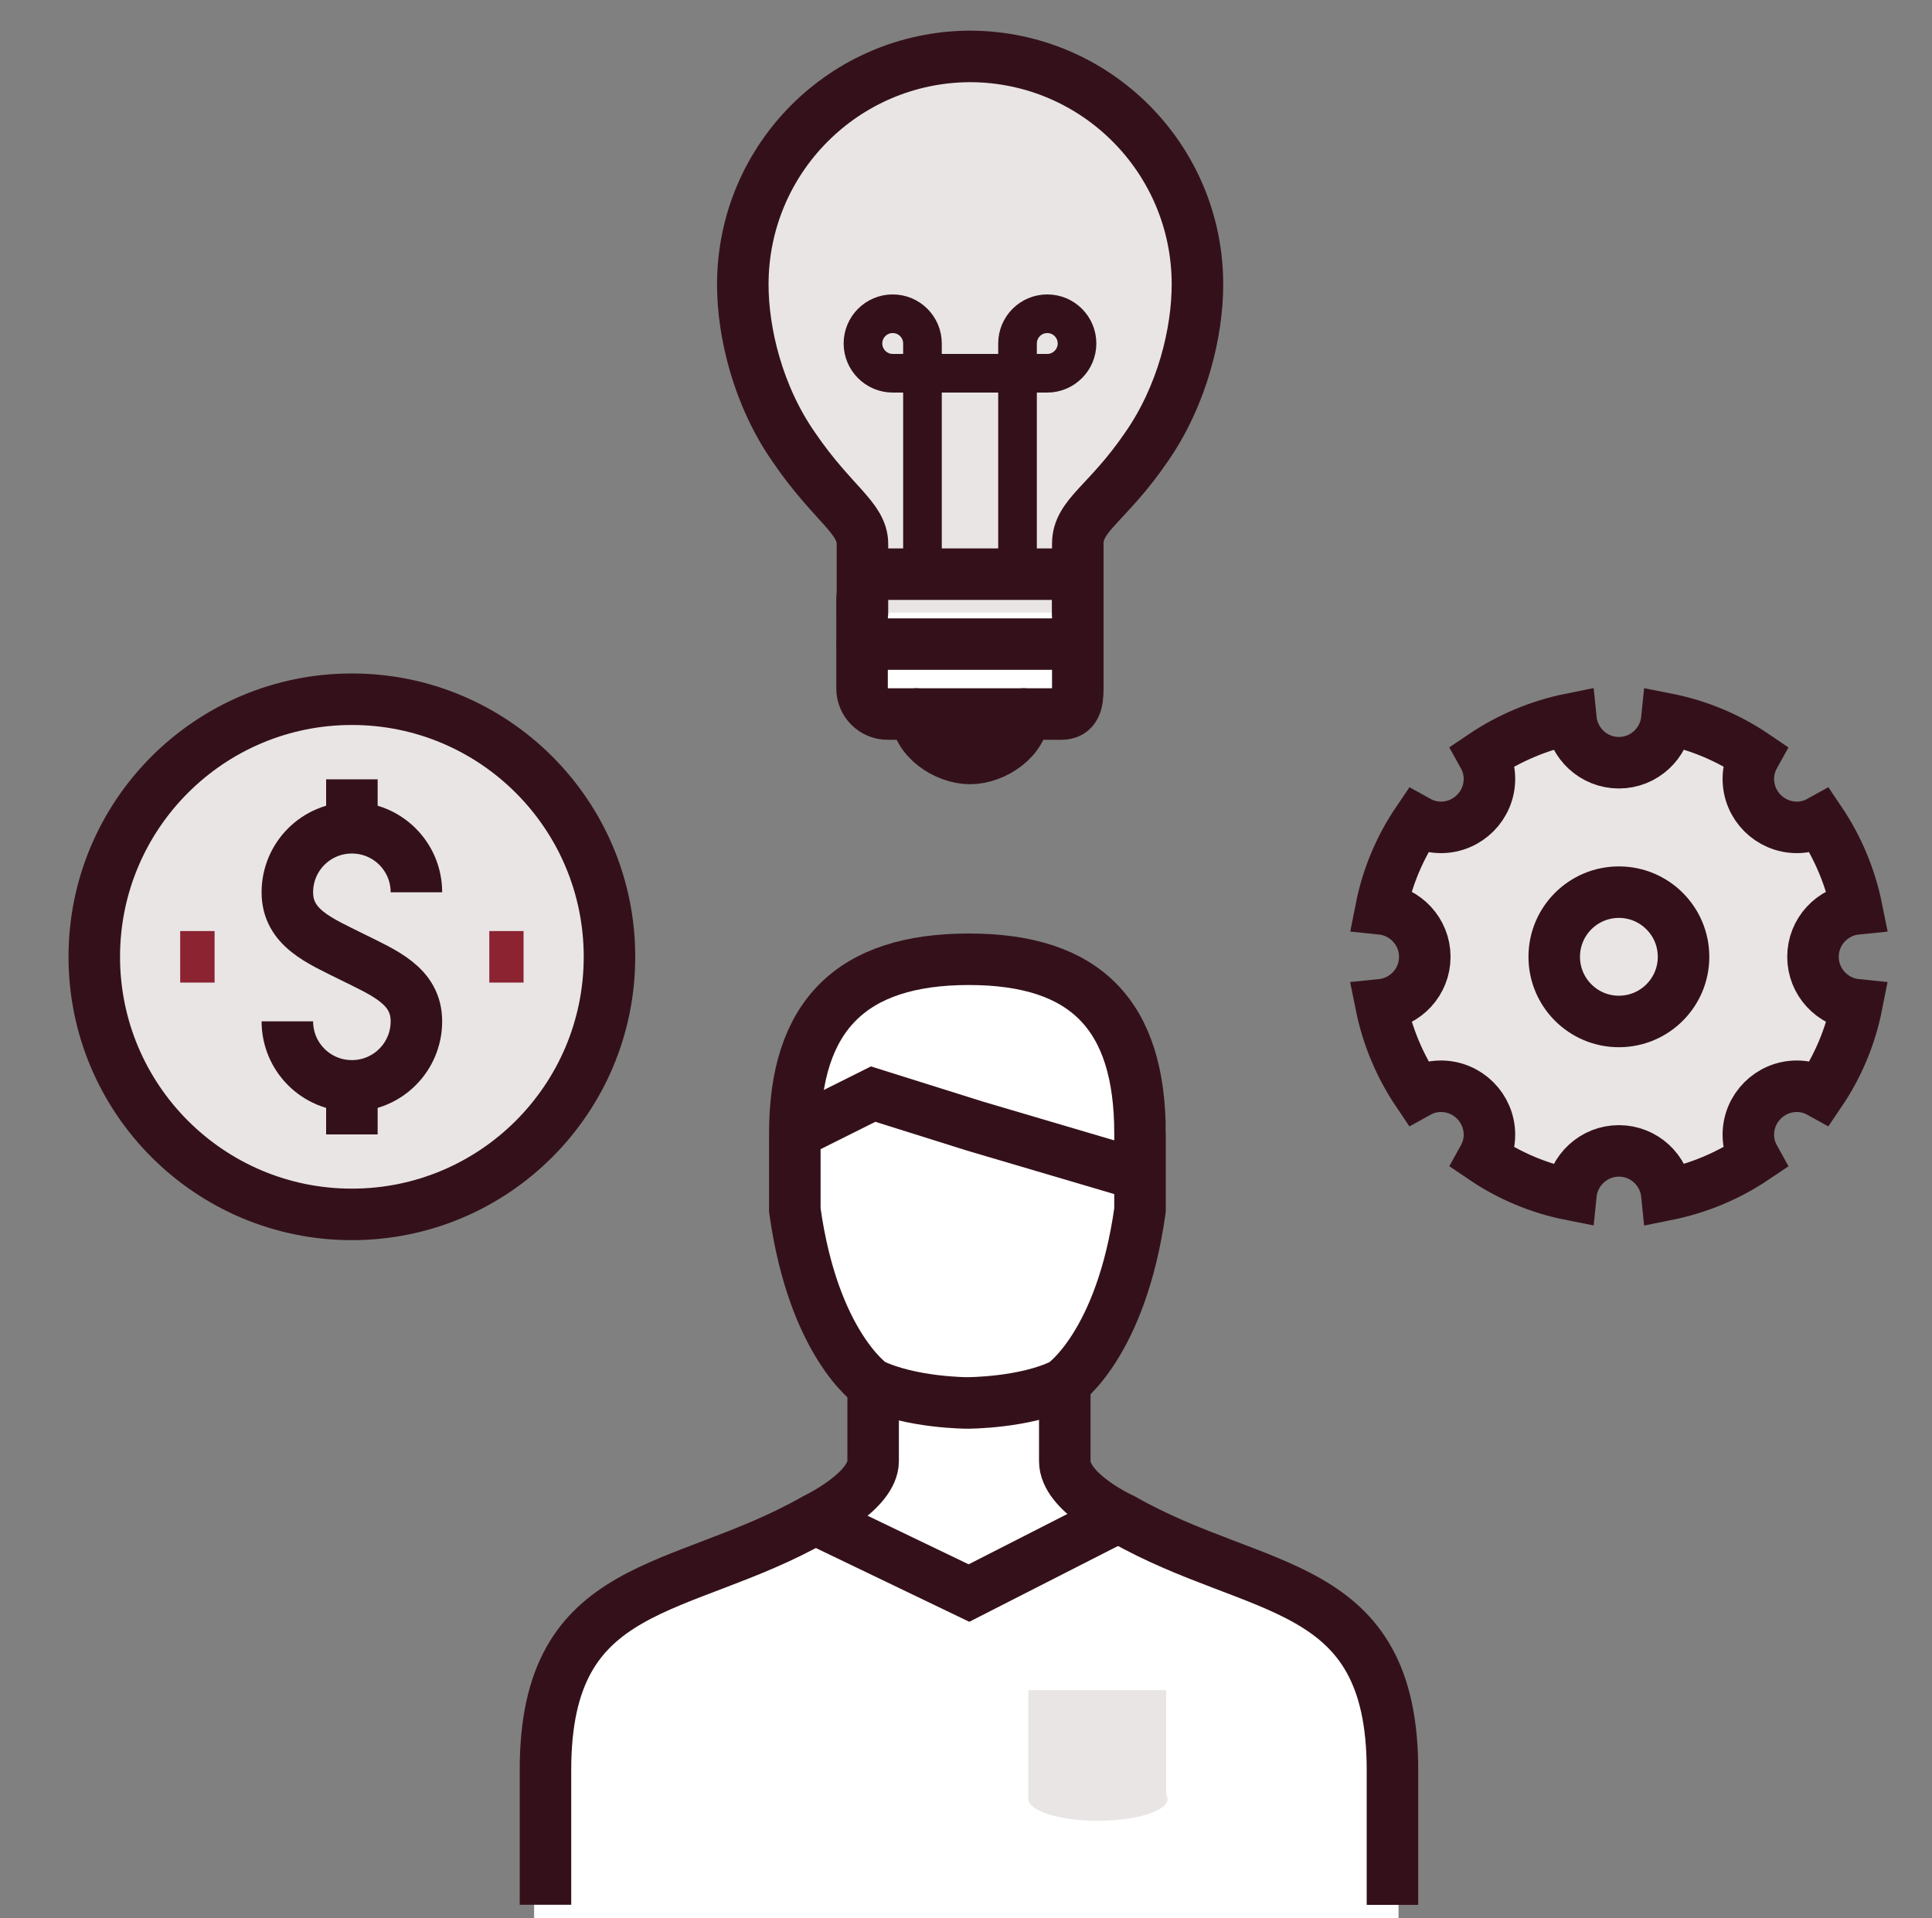
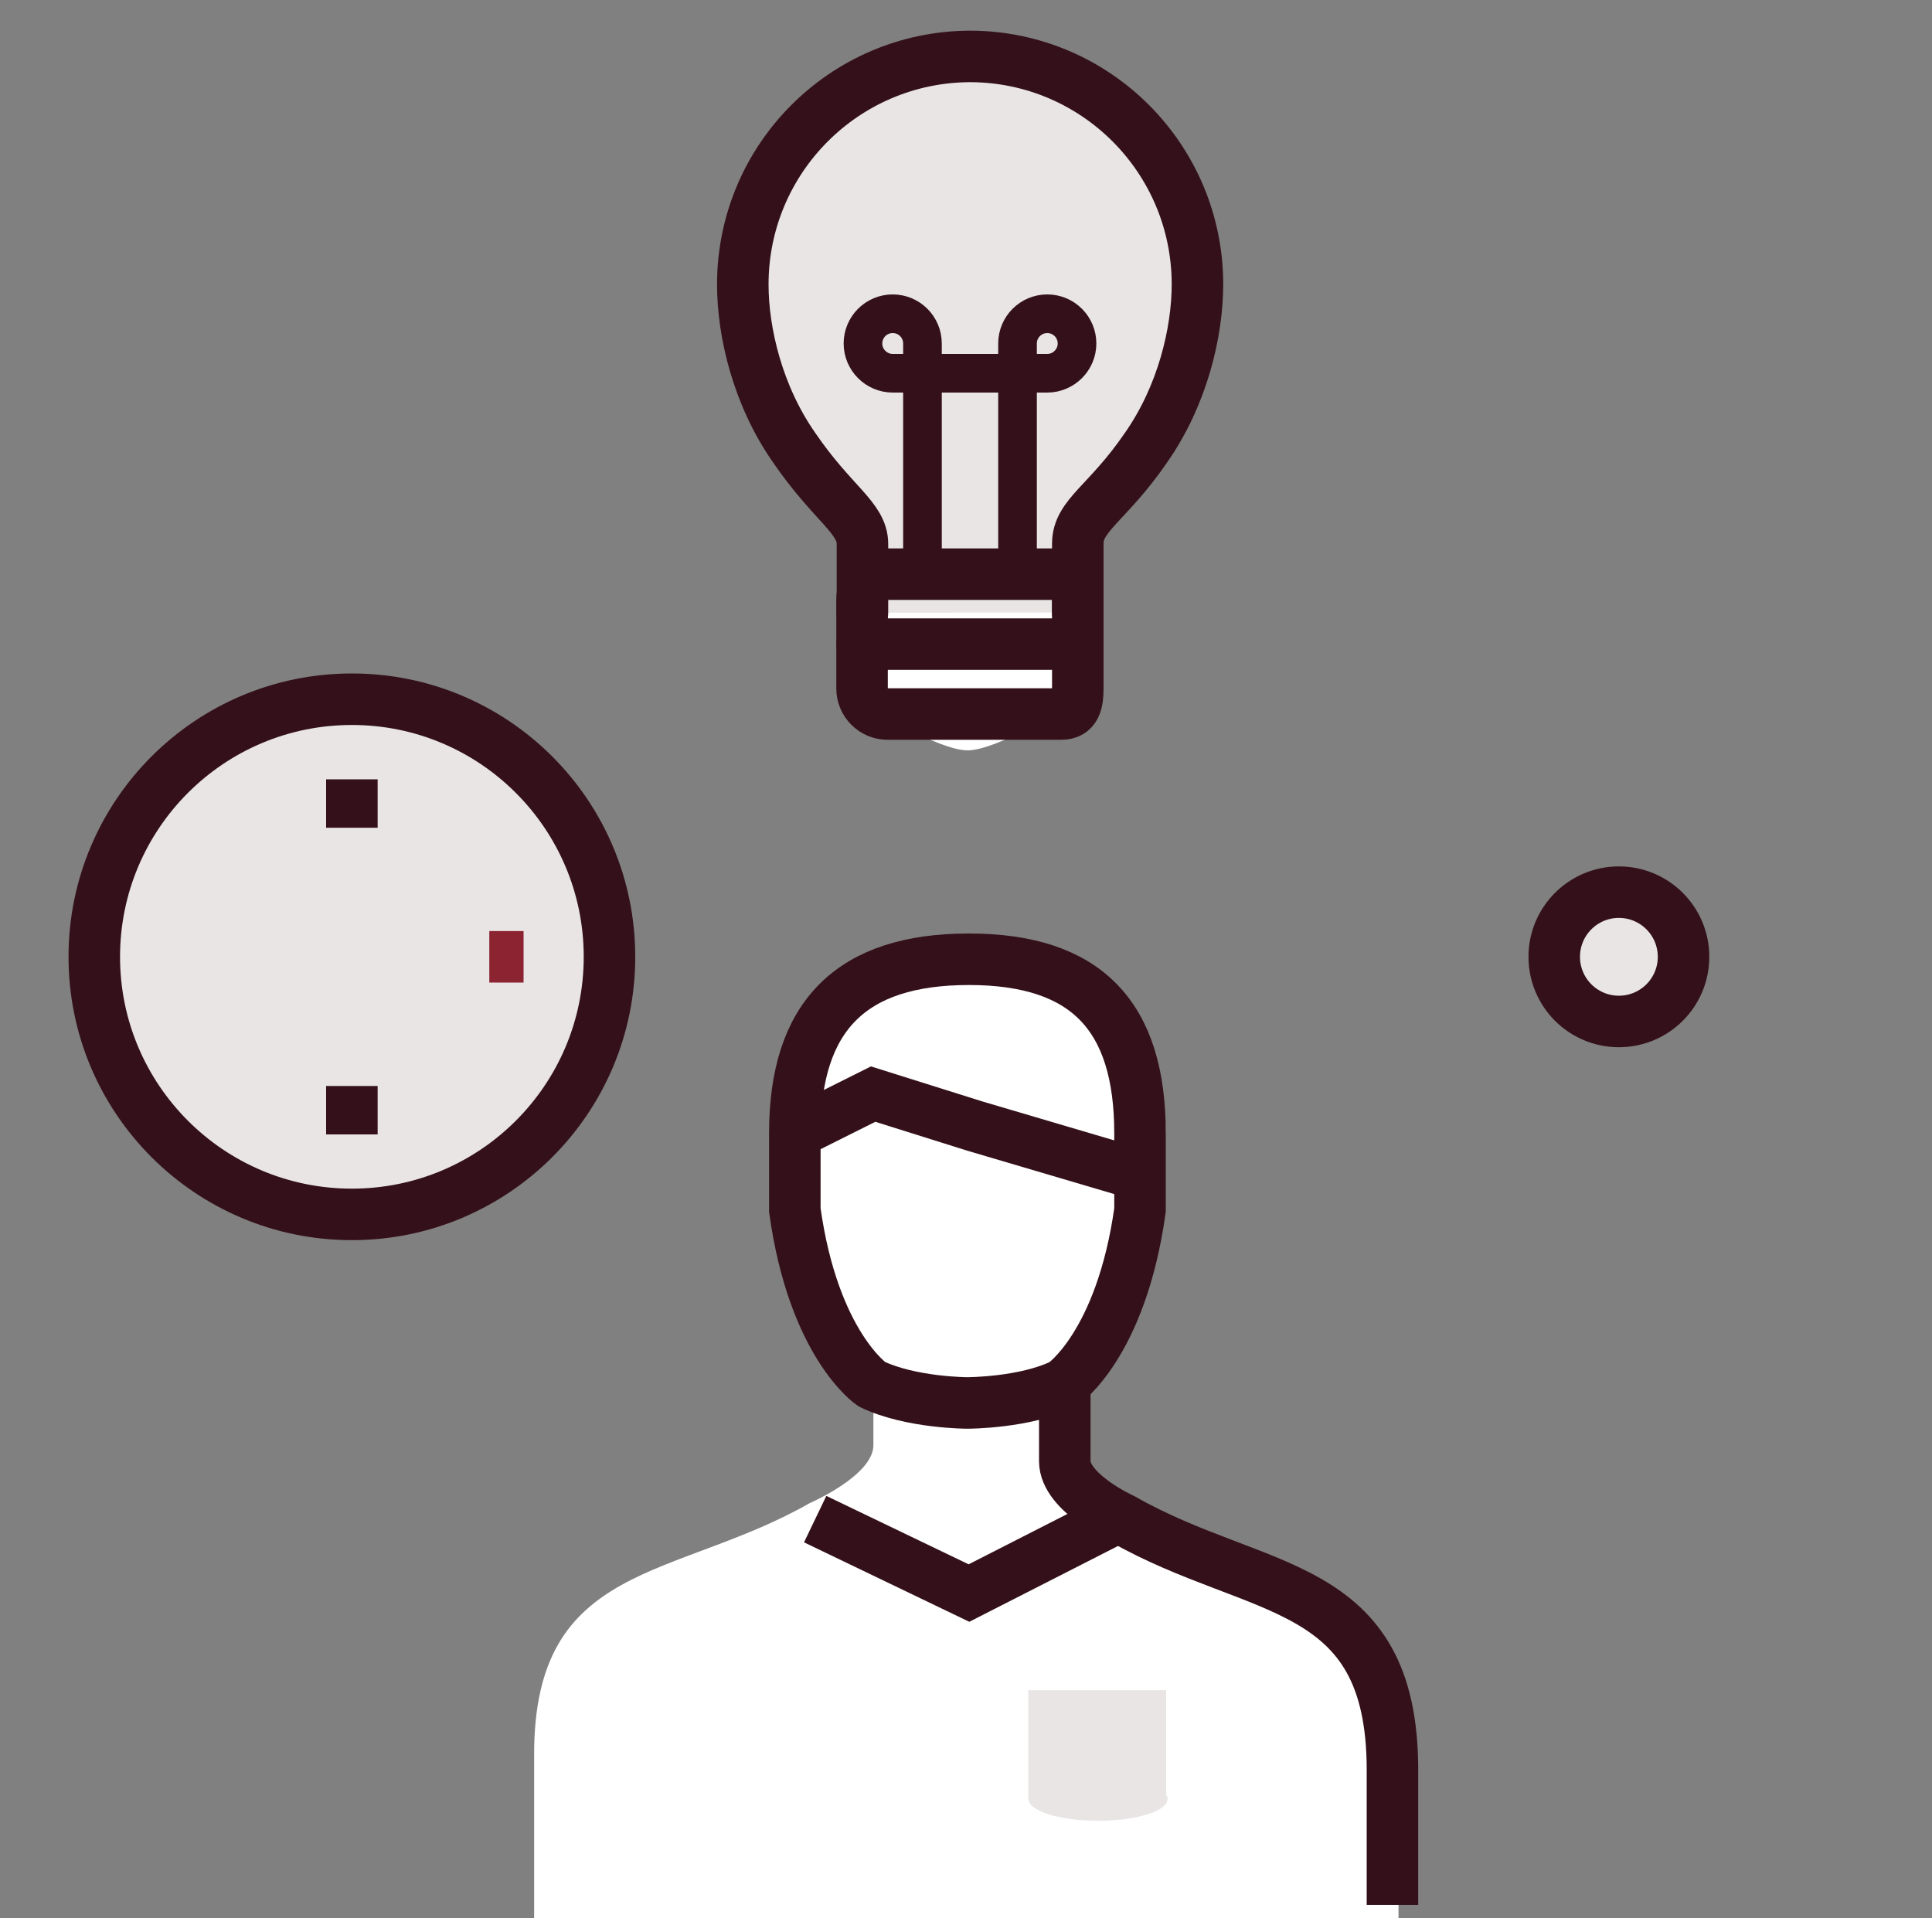
<svg xmlns="http://www.w3.org/2000/svg" id="Artwork" viewBox="0 0 150 148.92">
  <rect x="0" y="0" width="150" height="148.92" fill="#808080" stroke="none" />
  <defs>
    <style>.cls-1,.cls-2,.cls-3{fill:#e9e5e5;}.cls-1,.cls-4{stroke-width:0px;}.cls-2,.cls-5,.cls-6,.cls-3,.cls-7{stroke:#34111a;}.cls-2,.cls-6,.cls-8,.cls-3,.cls-7{stroke-width:4px;}.cls-2,.cls-8,.cls-7{stroke-miterlimit:10;}.cls-5{stroke-width:3px;}.cls-5,.cls-6,.cls-8,.cls-7{fill:none;}.cls-5,.cls-6,.cls-3{stroke-linecap:round;stroke-linejoin:round;}.cls-4{fill:#fff;}.cls-8{stroke:#8b2331;}</style>
  </defs>
  <path class="cls-4" d="m69,5.14c-3.78,0-10.75,7.56-10.75,12.39l.95,13.89c0,3.04,7.04,5.89,7.04,8.95,0,4.2.26,4.49,9.02,4.49s9.18-1.62,9.18-4.67,4.37-4.31,4.37-6.64" />
  <path class="cls-4" d="m82.86,54.88s-5.46,3.38-7.74,3.38-7.74-3.38-7.74-3.38v-11.06h15.48v11.06Z" />
-   <path class="cls-6" d="m79.47,55.44c0,1.91-2.26,3.45-4.16,3.45s-4.16-1.55-4.16-3.45" />
  <path class="cls-3" d="m83.68,47.56v-5.34h0c-.01-2.22,2.32-3.11,5.3-7.47h0c2.83-4.04,3.99-8.96,3.99-12.67,0-9.75-7.87-17.65-17.6-17.7h0s-.03,0-.05,0c-.02,0-.03,0-.05,0h0c-9.73.06-17.6,7.96-17.6,17.71,0,3.71,1.16,8.63,3.99,12.67h0c2.98,4.36,5.3,5.44,5.3,7.47v5.34" />
  <path class="cls-6" d="m83.68,53.46c0,1.09-.18,1.98-1.27,1.98h-13.5c-1.09,0-1.98-.89-1.98-1.98v-6.9c0-1.09.89-1.98,1.98-1.98h13.5c1.09,0,1.27.89,1.27,1.98v6.9Z" />
  <polyline class="cls-5" points="71.62 44.58 71.62 28.98 79 28.98 79 44.58" />
  <path class="cls-5" d="m69.31,24.36c-1.28,0-2.31,1.04-2.31,2.31s1.04,2.31,2.31,2.31h2.31v-2.31c0-1.28-1.04-2.31-2.31-2.31Z" />
  <path class="cls-5" d="m81.31,24.36c1.28,0,2.31,1.04,2.31,2.31s-1.04,2.31-2.31,2.31h-2.31v-2.31c0-1.28,1.04-2.31,2.31-2.31Z" />
  <line class="cls-6" x1="66.94" y1="50.01" x2="83.68" y2="50.01" />
  <circle class="cls-2" cx="27.32" cy="74.29" r="20" />
-   <path class="cls-7" d="m32.33,69.28c0-2.77-2.24-5.01-5.01-5.01s-5.01,2.24-5.01,5.01,2.51,3.76,5.01,5.01c2.51,1.25,5.01,2.24,5.01,5.01s-2.24,5.01-5.01,5.01-5.01-2.24-5.01-5.01" />
  <line class="cls-7" x1="27.32" y1="64.27" x2="27.32" y2="60.51" />
  <line class="cls-7" x1="27.32" y1="84.32" x2="27.32" y2="88.08" />
-   <line class="cls-8" x1="13.99" y1="74.29" x2="16.66" y2="74.29" />
  <line class="cls-8" x1="37.99" y1="74.29" x2="40.65" y2="74.29" />
-   <path class="cls-2" d="m140.76,74.29c0-1.95,1.49-3.54,3.4-3.73-.5-2.48-1.48-4.78-2.84-6.8-.54.3-1.15.48-1.81.48-2.08,0-3.77-1.69-3.77-3.77,0-.66.18-1.27.48-1.81-2.02-1.37-4.32-2.35-6.8-2.84-.19,1.9-1.78,3.4-3.73,3.4s-3.54-1.49-3.73-3.4c-2.48.5-4.78,1.48-6.8,2.84.3.54.48,1.15.48,1.81,0,2.08-1.69,3.77-3.77,3.77-.66,0-1.27-.18-1.81-.48-1.37,2.02-2.35,4.32-2.84,6.8,1.9.19,3.4,1.78,3.4,3.73s-1.49,3.54-3.4,3.73c.5,2.48,1.48,4.78,2.84,6.8.54-.3,1.15-.48,1.81-.48,2.08,0,3.77,1.69,3.77,3.77,0,.66-.18,1.27-.48,1.81,2.02,1.37,4.32,2.35,6.8,2.84.19-1.9,1.78-3.4,3.73-3.4s3.54,1.49,3.73,3.4c2.48-.5,4.78-1.48,6.8-2.84-.3-.54-.48-1.15-.48-1.81,0-2.08,1.69-3.77,3.77-3.77.66,0,1.27.18,1.81.48,1.37-2.02,2.35-4.32,2.84-6.8-1.9-.19-3.4-1.78-3.4-3.73Z" />
  <circle class="cls-2" cx="125.69" cy="74.29" r="5.02" />
  <path class="cls-4" d="m87.16,116.71s-4.95-2.03-4.95-4.5v-5.97s4.84-3.04,5.97-13.51v-5.97c0-8.9-3.6-13.29-13.17-13.4h0c-9.57.23-13.17,4.62-13.17,13.4v5.97c1.24,10.47,5.97,13.51,5.97,13.51v5.97c0,2.36-4.95,4.5-4.95,4.5-10.47,5.97-21.39,4.5-21.39,19.48v14.3h67.11v-14.3c0-14.98-10.92-13.51-21.39-19.48Z" />
  <polyline class="cls-7" points="63.29 117.95 75.23 123.69 86.49 117.95" />
  <path class="cls-7" d="m108.11,147.9v-10.47c0-14.98-10.47-13.51-20.94-19.48,0,0-4.5-2.03-4.5-4.5v-5.97" />
-   <path class="cls-7" d="m67.79,107.47v5.97c0,2.36-4.5,4.5-4.5,4.5-10.47,5.97-20.94,4.5-20.94,19.48v10.47" />
  <path class="cls-7" d="m88.51,87.99c0-9.12-4.17-13.51-13.29-13.51s-13.51,4.39-13.51,13.51v5.97c1.46,10.47,5.97,13.51,5.97,13.51,3.04,1.46,7.43,1.46,7.43,1.46,0,0,4.5,0,7.43-1.46,0,0,4.5-3.04,5.97-13.51v-5.97h0Z" />
  <polyline class="cls-7" points="61.71 87.99 67.79 84.95 75.68 87.43 87.5 90.92" />
  <rect class="cls-1" x="79.84" y="131.23" width="10.7" height="8.45" />
  <ellipse class="cls-1" cx="85.25" cy="139.68" rx="5.4" ry="1.69" />
</svg>